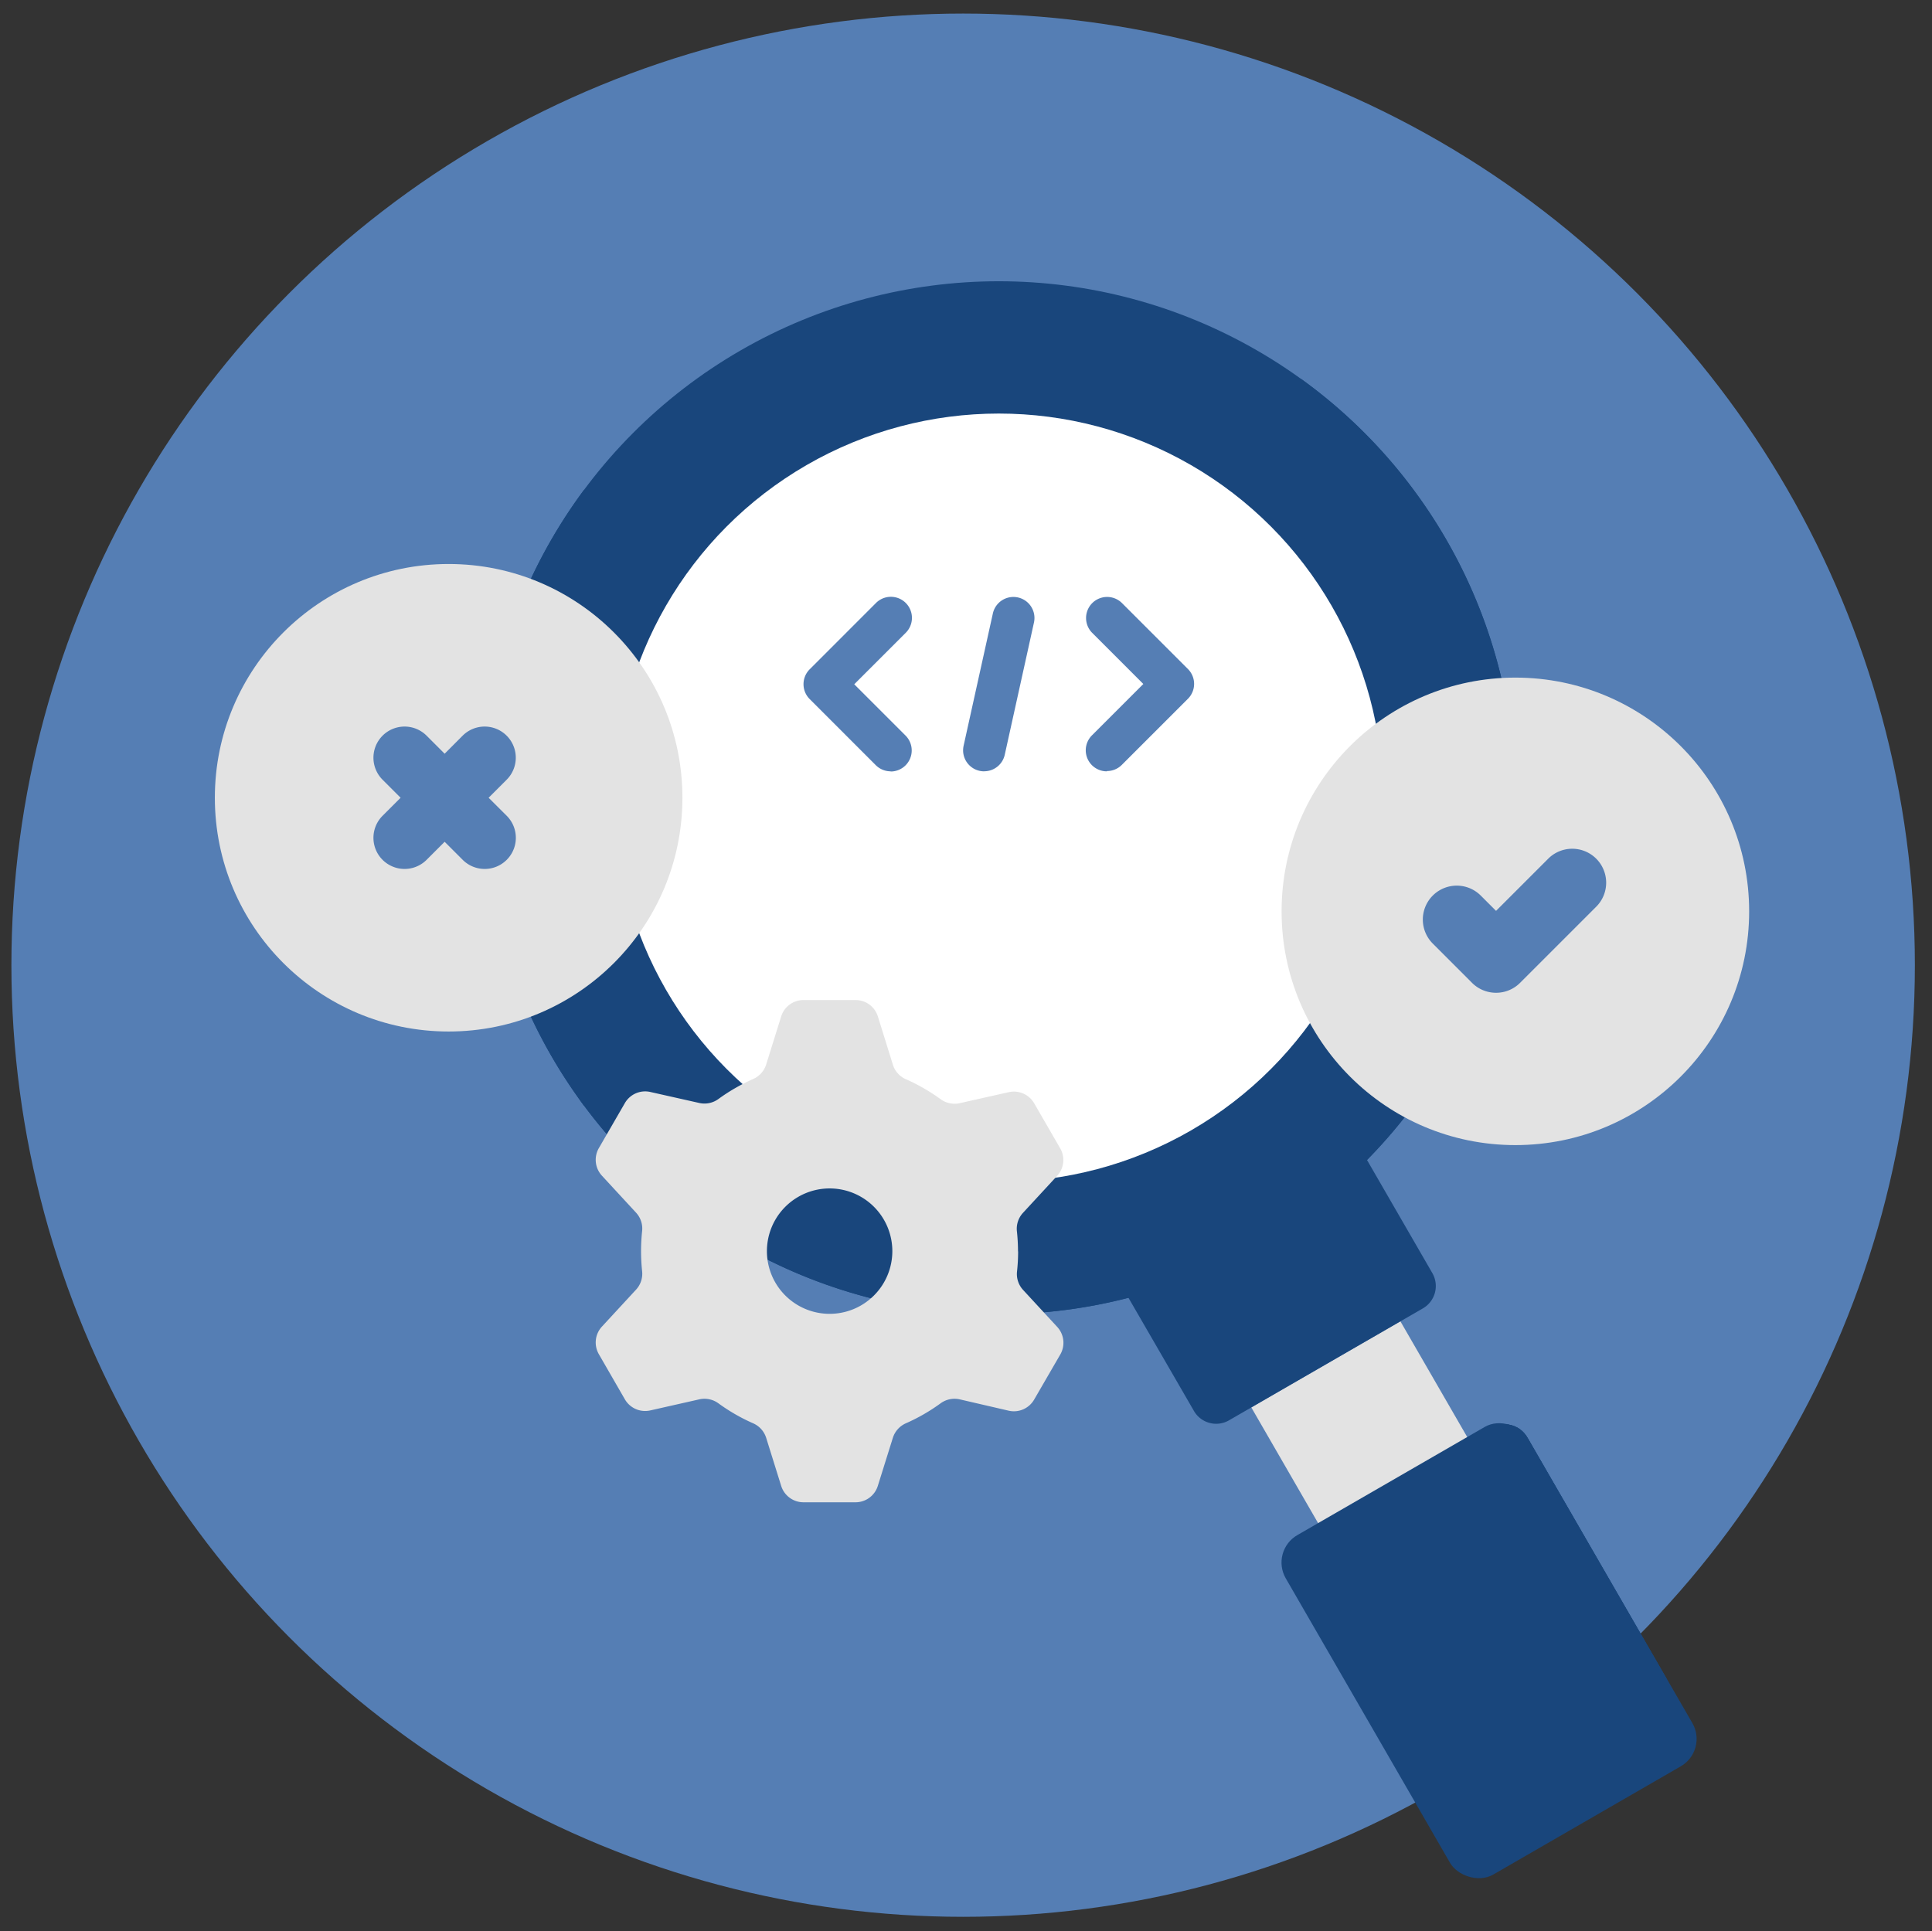
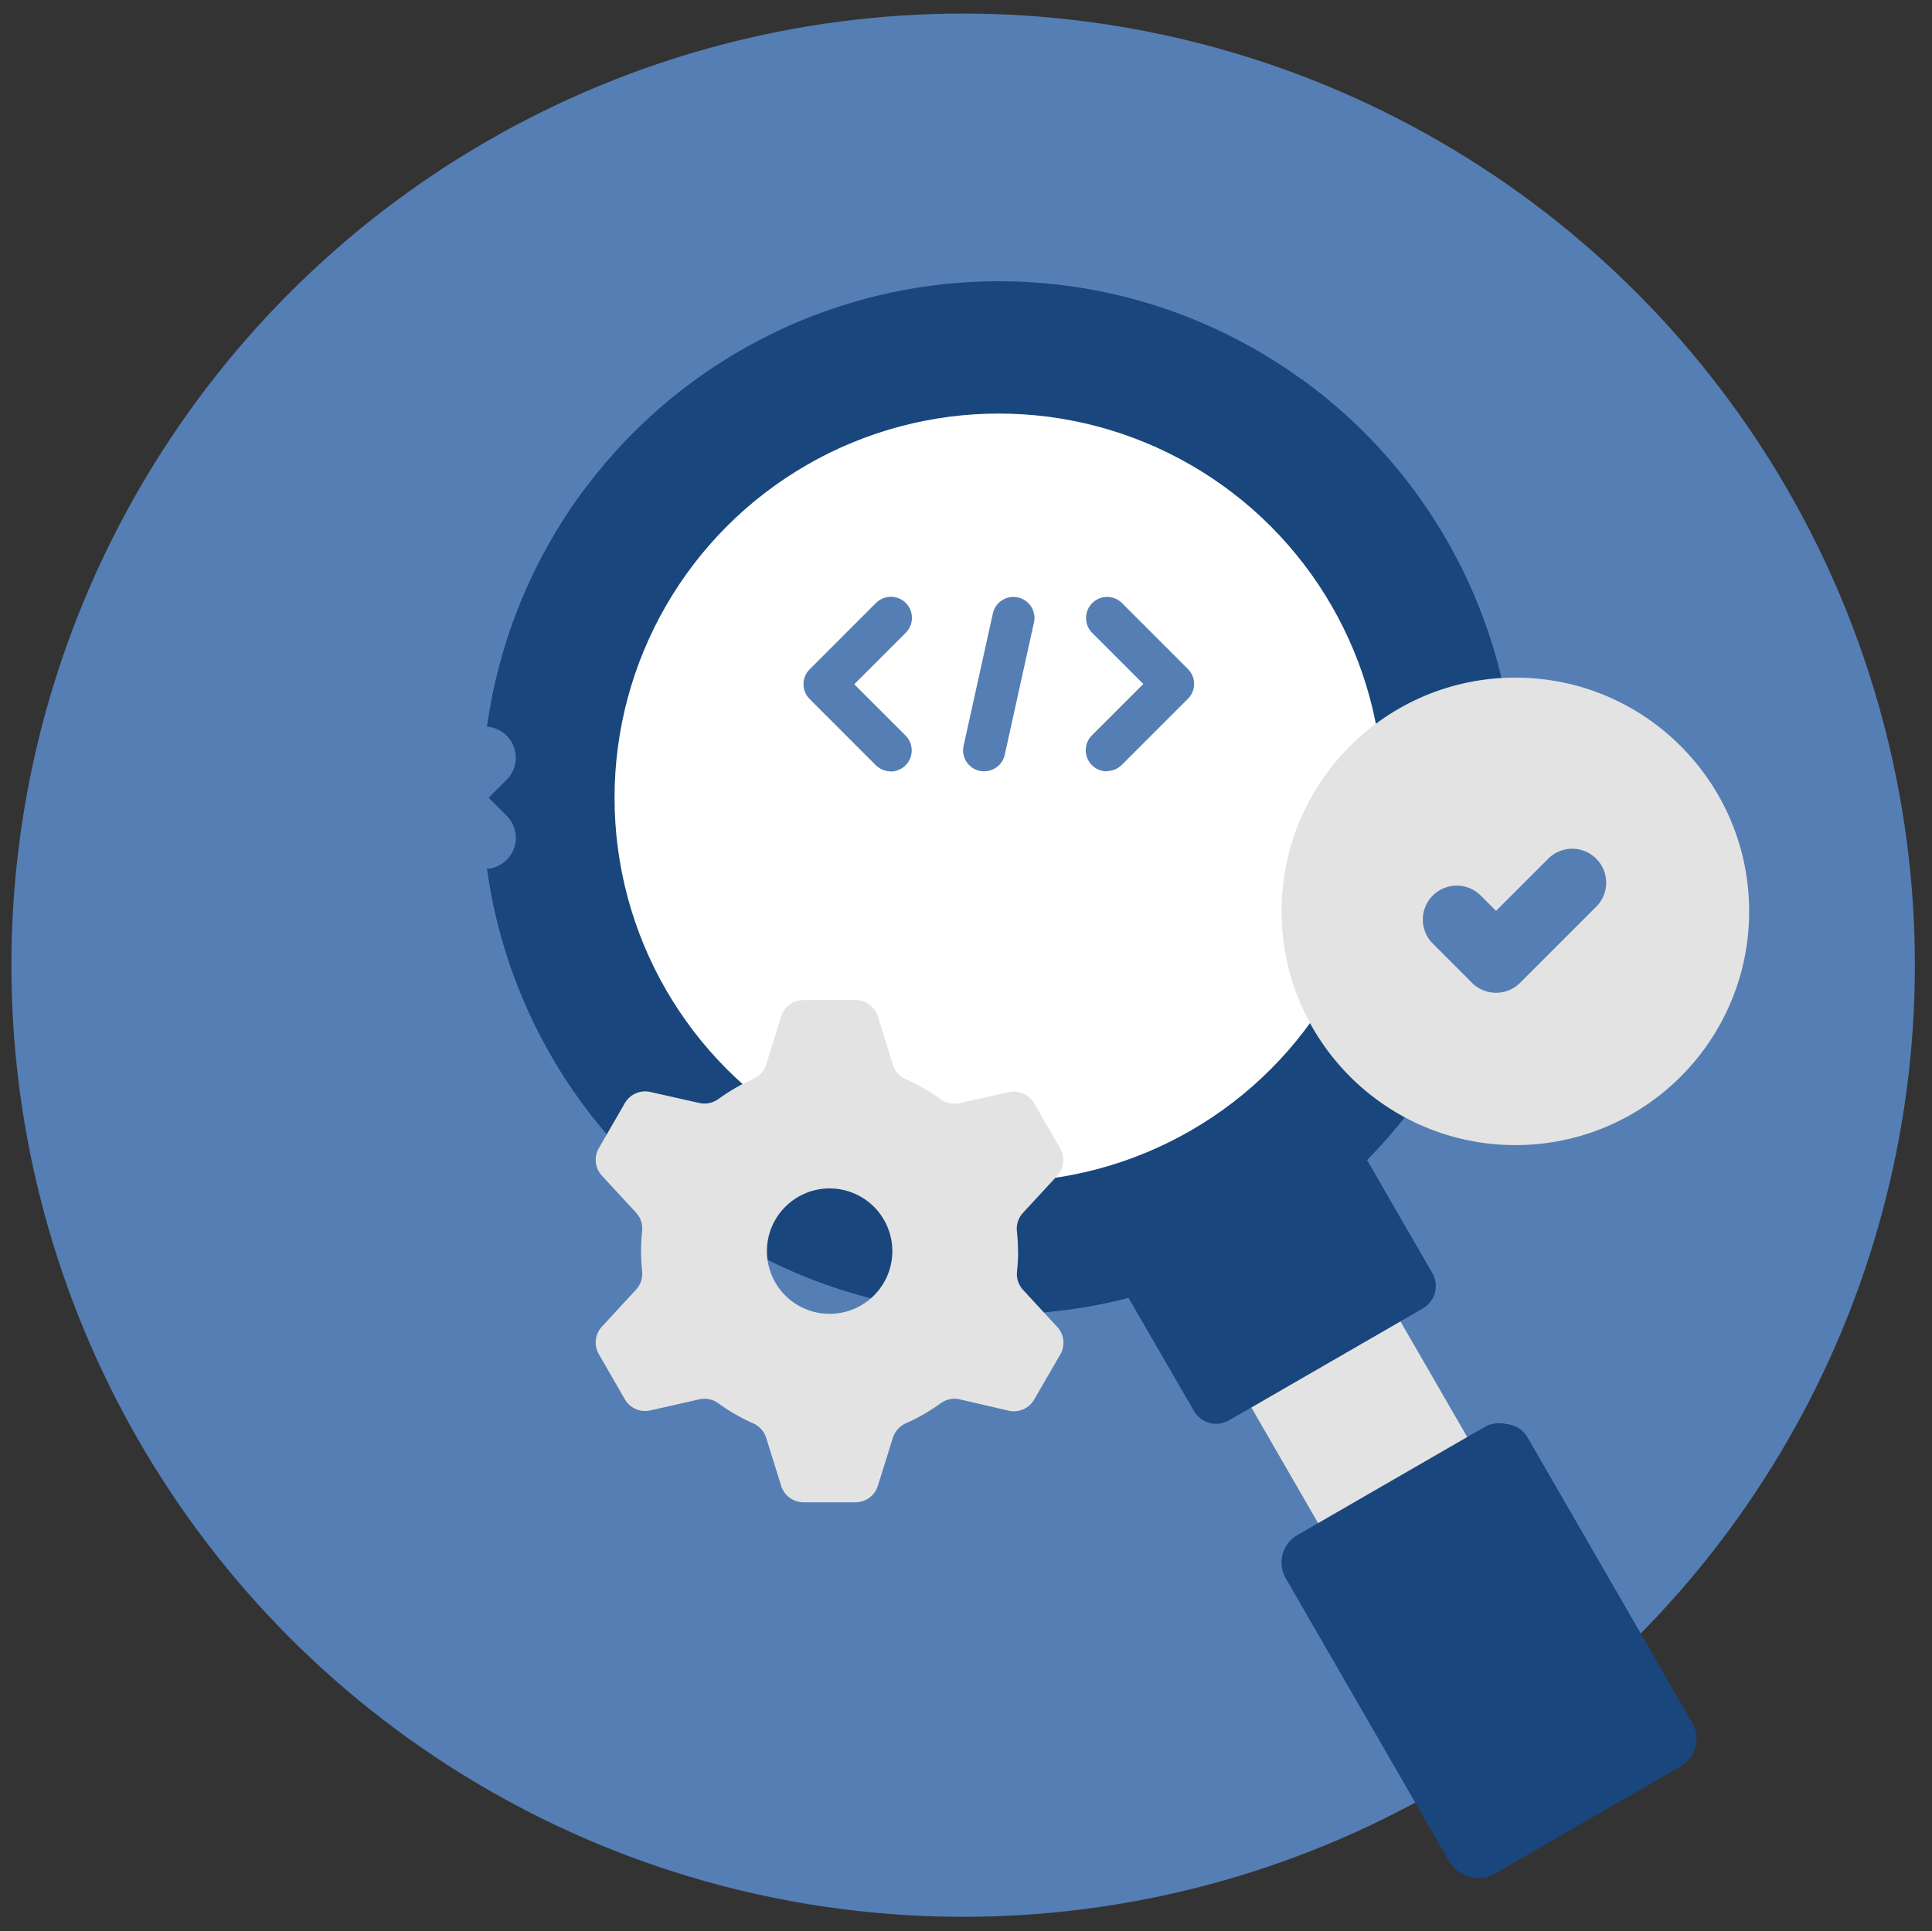
<svg xmlns="http://www.w3.org/2000/svg" width="677.83" height="677.6" viewBox="0 0 677.83 677.6">
  <rect x="0" y="0" width="677.83" height="677.6" fill="#333333" stroke="none" />
  <circle cx="337.91" cy="338.67" r="333.91" fill="#557eb4" />
  <path d="M439,493.82l52.31-30.21,24.17,41.86-52.32,30.2Z" fill="#e3e3e3" />
  <path d="M499.21,459.09l-68,39.27A9,9,0,0,1,418.84,495l0,0-27.19-47,83.71-48.33,27.19,47.08A9.06,9.06,0,0,1,499.21,459.09Z" fill="#19467c" />
  <path d="M535.75,504.26A9,9,0,0,0,523.46,501l-.08.05-68,39.26a9.07,9.07,0,0,0-3.31,12.38h0l25.19,43.63a13.78,13.78,0,0,0,11.94,6.9h86.58a9.86,9.86,0,0,0,9.86-9.86,10,10,0,0,0-1.32-4.92Z" fill="#19467c" />
  <path d="M535.75,504.26A9,9,0,0,0,523.46,501l-.08.05-26.16,15.1,50.27,87.07h28.27a9.86,9.86,0,0,0,9.86-9.86,10,10,0,0,0-1.32-4.92Z" fill="#19467c" />
  <circle cx="350.42" cy="279.92" r="181.23" fill="#19467c" />
  <path d="M204.86,171.94a181.27,181.27,0,0,0,0,216,110.74,110.74,0,0,0,0-216Z" fill="#19467c" />
  <path d="M456.26,132.79a180.91,180.91,0,0,1,20.47,36.79,8.25,8.25,0,0,1-4.05,10.58,110.62,110.62,0,0,0-34,174.07,8.25,8.25,0,0,1-.21,11.34A181.23,181.23,0,0,1,203.3,385.75a181,181,0,0,0,147.12,75.4c100.06,0,181.24-81.17,181.24-181.23a181,181,0,0,0-75.4-147.13Z" fill="#19467c" />
  <circle cx="350.42" cy="279.92" r="134.81" fill="#fff" />
  <circle cx="531.66" cy="319.78" r="82.02" fill="#e3e3e3" />
-   <circle cx="157.4" cy="279.92" r="82.02" fill="#e3e3e3" />
  <path d="M524.88,348.35a11.9,11.9,0,0,1-8.42-3.48l-13.78-13.79a11.9,11.9,0,1,1,16.83-16.84h0l5.37,5.37L543,301.49A11.91,11.91,0,1,1,560.17,318l-.33.33L533.3,344.87A11.86,11.86,0,0,1,524.88,348.35Z" fill="#557eb4" />
  <path d="M171.43,279.92l6.33-6.33a10.92,10.92,0,0,0-15.45-15.45L156,264.47l-6.33-6.33a10.92,10.92,0,0,0-15.45,15.45l6.33,6.33-6.33,6.33a10.92,10.92,0,1,0,15.45,15.45l6.33-6.33,6.33,6.33a10.92,10.92,0,1,0,15.45-15.45Z" fill="#557eb4" />
  <path d="M357.16,439.08a65.39,65.39,0,0,0-.38-7,8.22,8.22,0,0,1,2.11-6.49l12-13a8.21,8.21,0,0,0,1.07-9.66l-9.13-15.8a8.2,8.2,0,0,0-8.89-3.91l-17.27,3.88a8.29,8.29,0,0,1-6.68-1.42,66,66,0,0,0-12.17-7,8.2,8.2,0,0,1-4.55-5.07L308,356.66a8.2,8.2,0,0,0-7.83-5.76H281.9a8.2,8.2,0,0,0-7.83,5.76l-5.27,16.88a8.24,8.24,0,0,1-4.56,5.07,66,66,0,0,0-12.17,7,8.29,8.29,0,0,1-6.68,1.42l-17.26-3.88a8.21,8.21,0,0,0-8.9,3.91l-9.13,15.8a8.21,8.21,0,0,0,1.07,9.66l12,13a8.21,8.21,0,0,1,2.11,6.49,66.85,66.85,0,0,0,0,14,8.21,8.21,0,0,1-2.11,6.49l-12,13a8.21,8.21,0,0,0-1.07,9.66L219.23,491a8.22,8.22,0,0,0,8.9,3.9L245.39,491a8.29,8.29,0,0,1,6.68,1.42,65.34,65.34,0,0,0,12.17,7,8.27,8.27,0,0,1,4.56,5.07l5.27,16.88a8.2,8.2,0,0,0,7.83,5.76h18.25a8.2,8.2,0,0,0,7.83-5.76l5.28-16.88a8.31,8.31,0,0,1,4.55-5.07,65.34,65.34,0,0,0,12.17-7,8.29,8.29,0,0,1,6.68-1.42l17.27,4a8.2,8.2,0,0,0,8.89-3.9L372,475.26a8.21,8.21,0,0,0-1.07-9.66l-12-13a8.22,8.22,0,0,1-2.11-6.49,65.39,65.39,0,0,0,.38-7Zm-44.09,0a22,22,0,1,1,0-.15Z" fill="#e3e3e3" />
  <path d="M312.49,270.65a7.43,7.43,0,0,1-5.23-2.16l-23.19-23.2a7.38,7.38,0,0,1,0-10.44h0l23.19-23.2a7.39,7.39,0,0,1,10.6,10.3l-.15.15-18,18,18,18a7.39,7.39,0,0,1-5.22,12.61Z" fill="#557eb4" />
  <path d="M388.36,270.65A7.39,7.39,0,0,1,383.13,258l18-18-18-18a7.39,7.39,0,0,1,10.45-10.45l23.2,23.2a7.38,7.38,0,0,1,0,10.44h0l-23.2,23.2a7.35,7.35,0,0,1-5.22,2.16Z" fill="#557eb4" />
  <path d="M345.3,270.65a7.37,7.37,0,0,1-7.4-7.34,7.74,7.74,0,0,1,.18-1.66l10.26-46.4a7.38,7.38,0,1,1,14.42,3.19l-10.25,46.4a7.39,7.39,0,0,1-7.21,5.79Z" fill="#557eb4" />
  <path d="M535.75,504.26A9,9,0,0,0,523.46,501l-.08.05-68,39.26a9.07,9.07,0,0,0-3.31,12.38h0l25.19,43.63a13.78,13.78,0,0,0,11.94,6.9h86.58a9.86,9.86,0,0,0,9.86-9.86,10,10,0,0,0-1.32-4.92Z" fill="#19467c" />
  <rect x="473.35" y="510.45" width="98.15" height="137.52" rx="11.1" transform="translate(-219.61 338.81) rotate(-30)" fill="#19467c" />
</svg>